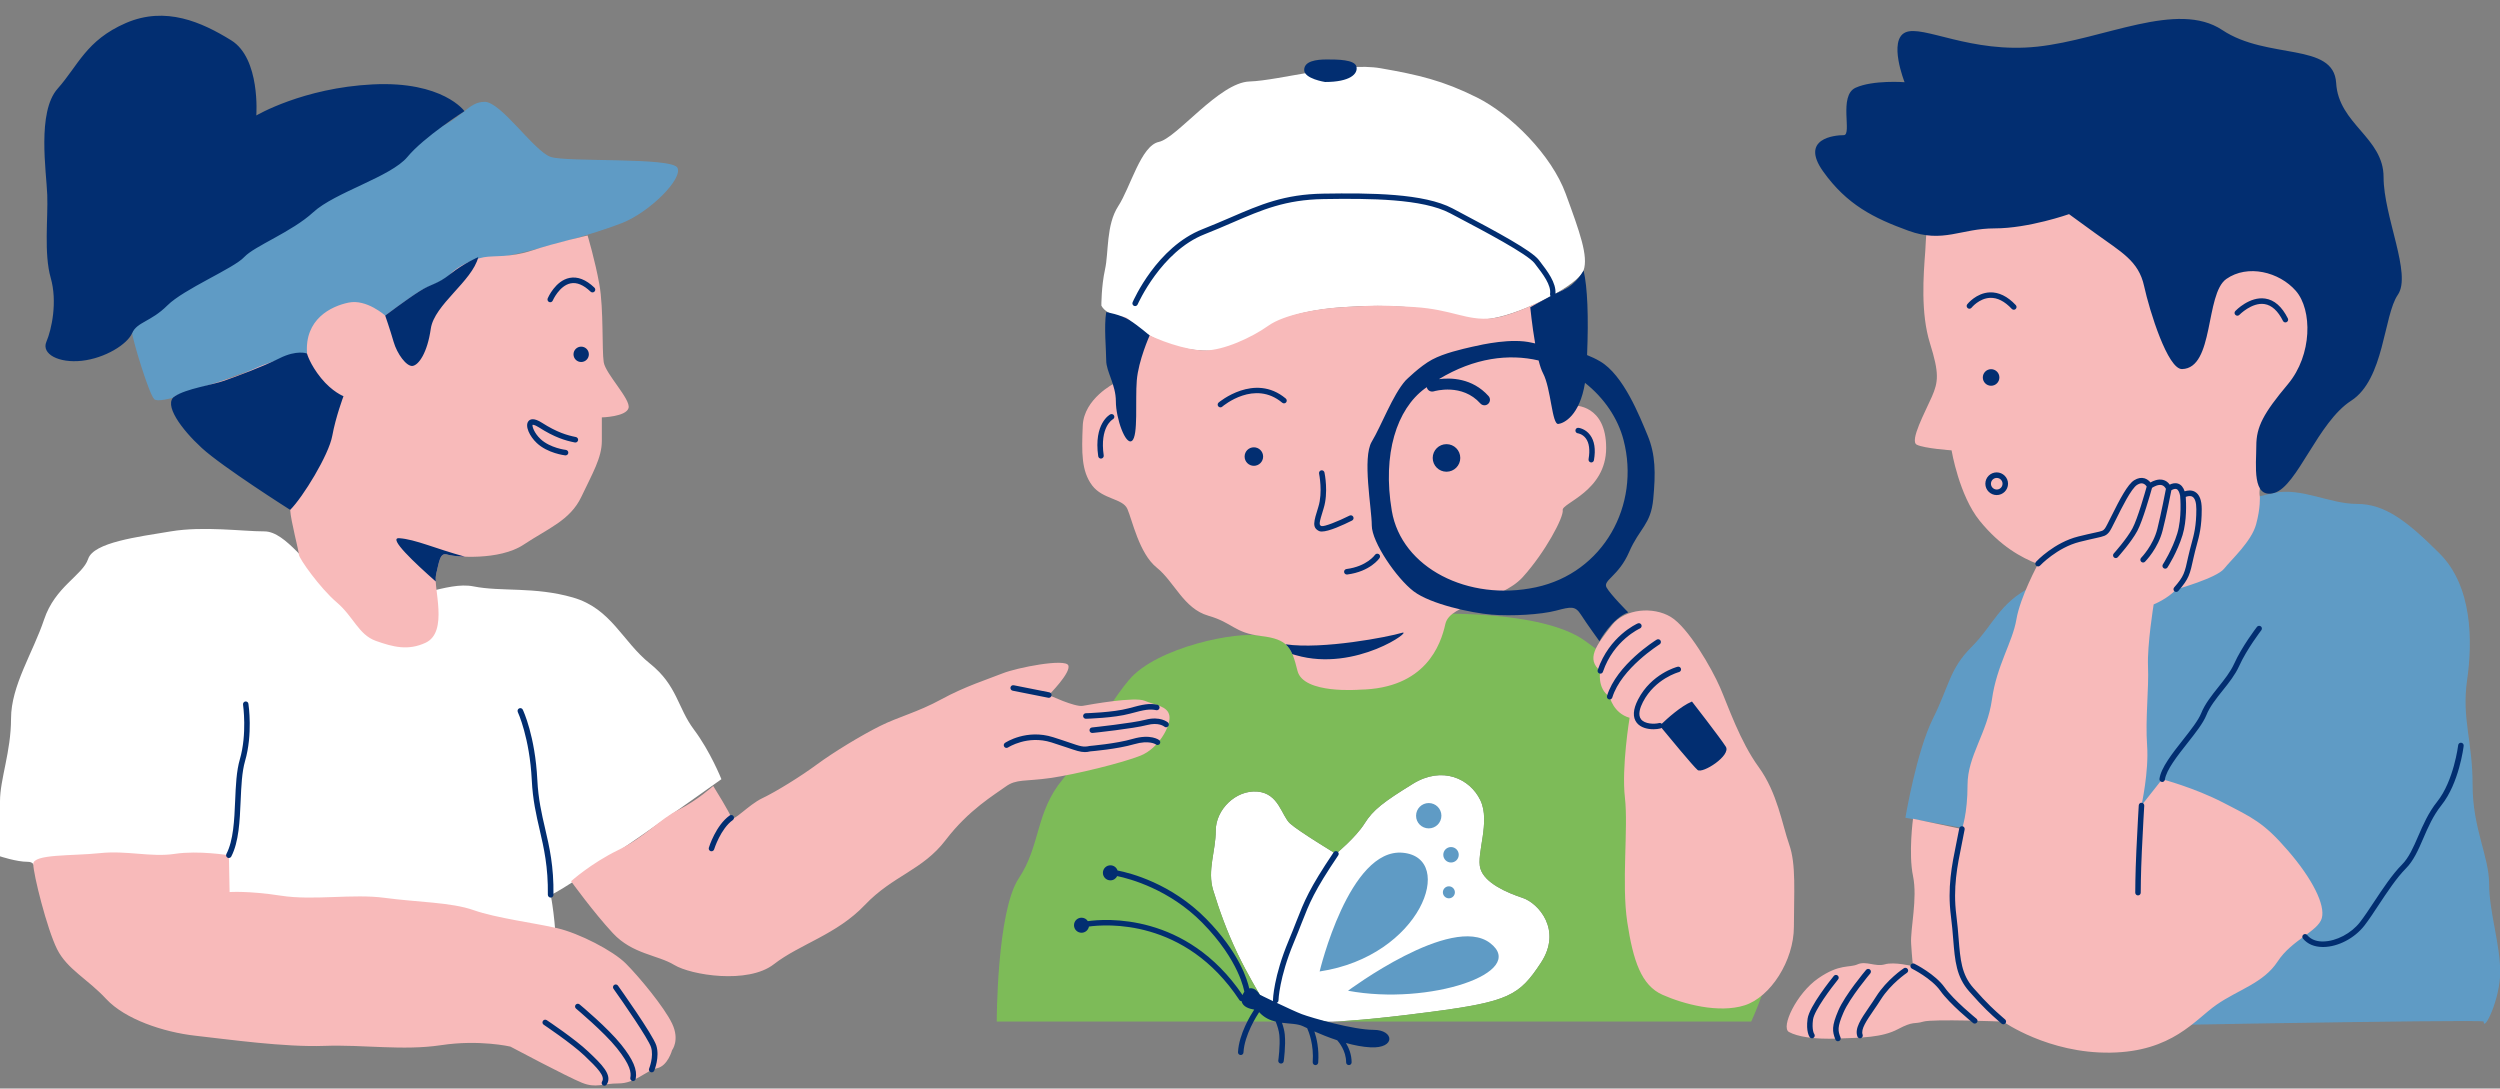
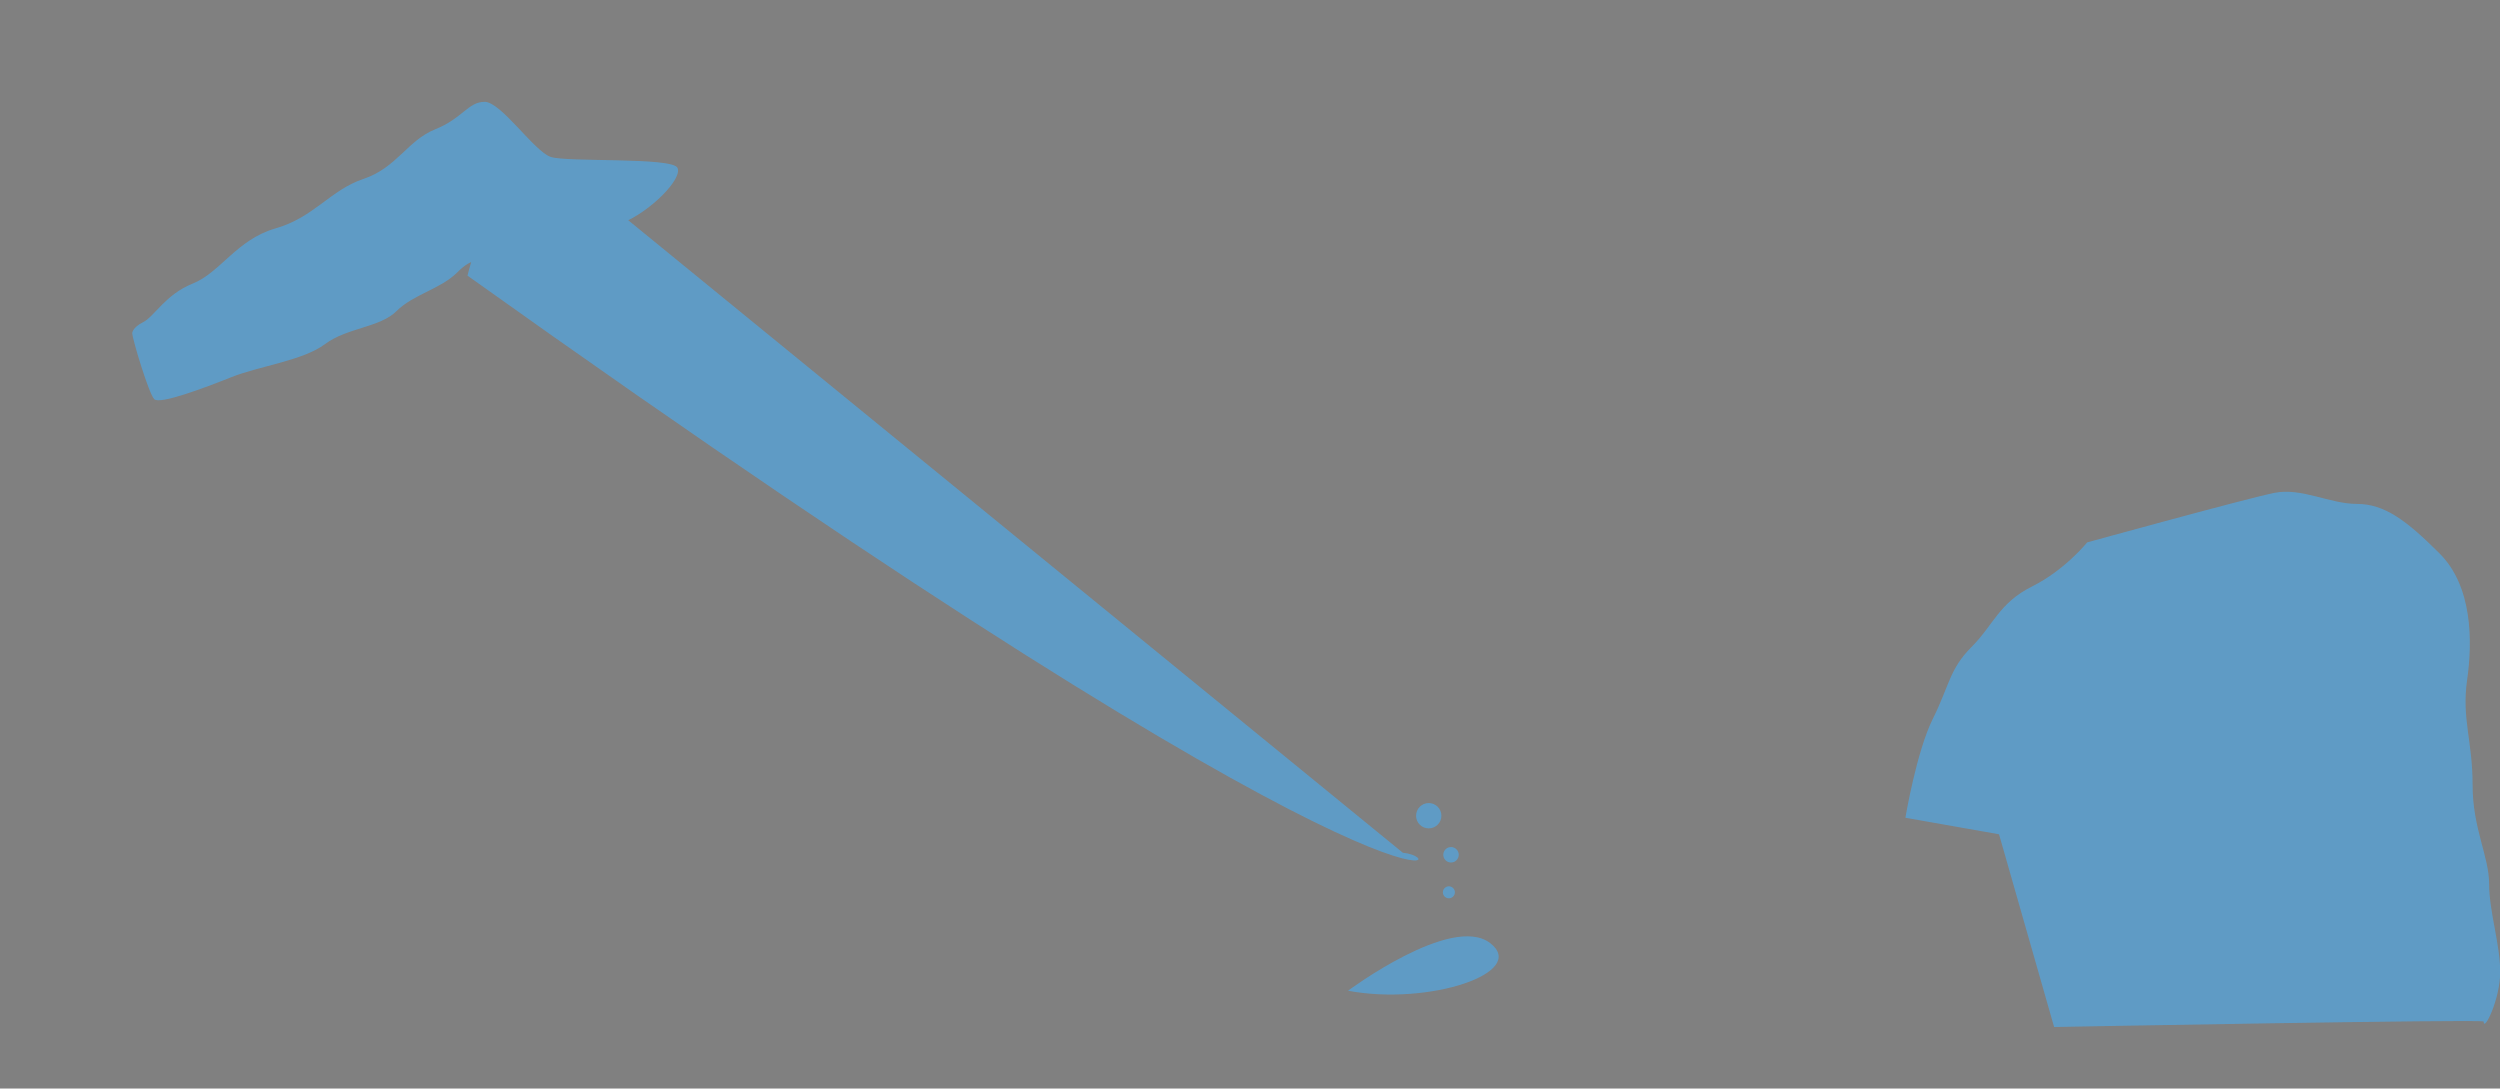
<svg xmlns="http://www.w3.org/2000/svg" fill="#000000" height="214" preserveAspectRatio="xMidYMid meet" version="1" viewBox="0.0 -3.1 491.5 214.0" width="491.5" zoomAndPan="magnify">
  <rect x="0.0" y="-3.1" width="491.5" height="214.0" fill="#808080" stroke="none" />
  <g id="change1_1">
-     <path d="M141.83,150.09c0,0-30.32,21.65-33.56,22.74c0,0,1.08,5.41,1.08,11.91s-35.73,4.33-53.05,4.33 s-45.47-9.74-47.64-15.16s-1.08-7.58-3.25-7.58S0,165.25,0,165.25s0-6.5,0-10.83s2.17-9.74,2.17-16.24s4.33-12.99,6.5-19.49 s7.58-8.66,8.66-11.91s9.74-4.33,16.24-5.41s14.07,0,18.41,0s8.66,7.58,11.91,8.66c3.25,1.08,8.66,4.33,8.66,4.33 c8.66,1.08,15.16-3.25,20.57-2.17c5.41,1.08,11.91,0,19.49,2.17c7.58,2.17,9.74,8.66,15.16,12.99c5.41,4.33,5.41,8.66,8.66,12.99 S141.83,150.09,141.83,150.09z M307.82,35c-2.78-7.61-10.76-15.59-17.44-18.93c-6.68-3.34-11.51-4.45-18.93-5.75 c-7.42-1.3-19.86,2.41-25.8,2.6c-5.94,0.19-14.29,11.13-17.82,11.88c-3.53,0.74-5.57,8.91-7.98,12.62 c-2.41,3.71-1.86,9.09-2.6,12.43c-0.74,3.34-0.72,7.13-0.72,7.13c1.08,2.17,5.18,2.33,6.66,3.82c1.48,1.48,6.87,5.57,16.7,5.01 c9.84-0.56,5.38-7.24,24.5-8.54c19.11-1.3,22.46,3.34,28.95,2.23s17.07-6.68,18-9.46C312.28,47.25,310.61,42.61,307.82,35z M299.37,173.44c-3.06-1.02-7.48-2.89-8.33-5.78c-0.85-2.89,2.04-9.18,0-13.43c-2.04-4.25-7.48-6.8-13.26-3.23 c-5.78,3.57-7.82,5.1-9.52,7.82c-1.7,2.72-5.61,5.95-5.61,5.95s-7.31-4.42-9.01-5.95c-1.7-1.53-2.21-5.95-6.46-6.29 s-8.16,3.57-8.16,7.65c0,4.08-1.7,7.82-0.51,11.73c1.19,3.91,2.72,8.16,4.76,12.41c2.04,4.25,4.42,8.16,4.42,8.16 s5.78,4.42,13.26,5.27c0,0,4.42,0.17,20.06-1.87c15.64-2.04,17.68-3.23,21.93-9.69C307.19,179.72,302.43,174.46,299.37,173.44z" fill="#ffffff" />
-   </g>
+     </g>
  <g id="change2_1">
-     <path d="M491.54,187.99c0,5.41-3.25,11.91-3.25,9.74c0-0.49-84.45,1.08-84.45,1.08l-10.83-37.89l-18.41-3.25 c0,0,2.17-12.99,5.41-19.49s3.25-9.74,7.58-14.07c4.33-4.33,5.41-8.66,11.91-11.91s10.83-8.66,10.83-8.66s31.4-8.66,36.81-9.74 c5.41-1.08,10.83,2.17,16.24,2.17s9.74,3.25,16.24,9.74s6.5,17.32,5.41,24.9c-1.08,7.58,1.08,11.91,1.08,20.57 s3.25,14.07,3.25,19.49S491.54,182.57,491.54,187.99z M108.27,27.75c-3.25-1.08-9.74-10.83-12.99-10.83s-4.33,3.25-9.74,5.41 c-5.41,2.17-7.58,7.58-14.07,9.74s-9.74,7.58-17.32,9.74c-7.58,2.17-10.83,8.66-16.24,10.83c-5.41,2.17-7.58,6.5-9.74,7.58 c-2.17,1.08-2.17,2.17-2.17,2.17c0,1.08,3.25,11.91,4.33,12.99c1.08,1.08,9.74-2.17,15.16-4.33c5.41-2.17,14.07-3.25,18.41-6.5 s10.83-3.25,14.07-6.5s8.66-4.33,11.91-7.58s4.33-2.17,9.74-3.25c5.41-1.08,17.32-4.33,22.74-6.5c5.41-2.17,11.91-8.66,10.83-10.83 C132.09,27.75,111.52,28.83,108.27,27.75z M275.8,164.55c-10.57-1-16.36,23.34-16.36,23.34 C279.39,184.9,286.37,165.55,275.8,164.55z M292.95,182.3c-7.58-5.79-27.93,9.38-27.93,9.38 C280.99,194.67,300.54,188.09,292.95,182.3z M280.89,159.76c1.38,0,2.49-1.12,2.49-2.49c0-1.38-1.12-2.49-2.49-2.49 c-1.38,0-2.49,1.12-2.49,2.49C278.39,158.65,279.51,159.76,280.89,159.76z M285.27,166.47c0.84,0,1.52-0.68,1.52-1.52 c0-0.84-0.68-1.52-1.52-1.52c-0.84,0-1.52,0.68-1.52,1.52C283.75,165.79,284.43,166.47,285.27,166.47z M284.85,173.51 c0.65,0,1.18-0.53,1.18-1.18c0-0.65-0.53-1.18-1.18-1.18c-0.65,0-1.18,0.53-1.18,1.18C283.67,172.98,284.2,173.51,284.85,173.51z" fill="#5f9bc5" />
+     <path d="M491.54,187.99c0,5.41-3.25,11.91-3.25,9.74c0-0.49-84.45,1.08-84.45,1.08l-10.83-37.89l-18.41-3.25 c0,0,2.17-12.99,5.41-19.49s3.25-9.74,7.58-14.07c4.33-4.33,5.41-8.66,11.91-11.91s10.83-8.66,10.83-8.66s31.4-8.66,36.81-9.74 c5.41-1.08,10.83,2.17,16.24,2.17s9.74,3.25,16.24,9.74s6.5,17.32,5.41,24.9c-1.08,7.58,1.08,11.91,1.08,20.57 s3.25,14.07,3.25,19.49S491.54,182.57,491.54,187.99z M108.27,27.75c-3.25-1.08-9.74-10.83-12.99-10.83s-4.33,3.25-9.74,5.41 c-5.41,2.17-7.58,7.58-14.07,9.74s-9.74,7.58-17.32,9.74c-7.58,2.17-10.83,8.66-16.24,10.83c-5.41,2.17-7.58,6.5-9.74,7.58 c-2.17,1.08-2.17,2.17-2.17,2.17c0,1.08,3.25,11.91,4.33,12.99c1.08,1.08,9.74-2.17,15.16-4.33c5.41-2.17,14.07-3.25,18.41-6.5 s10.83-3.25,14.07-6.5s8.66-4.33,11.91-7.58s4.33-2.17,9.74-3.25c5.41-1.08,17.32-4.33,22.74-6.5c5.41-2.17,11.91-8.66,10.83-10.83 C132.09,27.75,111.52,28.83,108.27,27.75z c-10.57-1-16.36,23.34-16.36,23.34 C279.39,184.9,286.37,165.55,275.8,164.55z M292.95,182.3c-7.58-5.79-27.93,9.38-27.93,9.38 C280.99,194.67,300.54,188.09,292.95,182.3z M280.89,159.76c1.38,0,2.49-1.12,2.49-2.49c0-1.38-1.12-2.49-2.49-2.49 c-1.38,0-2.49,1.12-2.49,2.49C278.39,158.65,279.51,159.76,280.89,159.76z M285.27,166.47c0.84,0,1.52-0.68,1.52-1.52 c0-0.84-0.68-1.52-1.52-1.52c-0.84,0-1.52,0.68-1.52,1.52C283.75,165.79,284.43,166.47,285.27,166.47z M284.85,173.51 c0.65,0,1.18-0.53,1.18-1.18c0-0.65-0.53-1.18-1.18-1.18c-0.65,0-1.18,0.53-1.18,1.18C283.67,172.98,284.2,173.51,284.85,173.51z" fill="#5f9bc5" />
  </g>
  <g id="change3_1">
-     <path d="M344.29,197.73h-82.17c2.15-0.06,7.59-0.38,18.89-1.86c15.64-2.04,17.68-3.23,21.93-9.69 c4.25-6.46-0.51-11.73-3.57-12.75c-3.06-1.02-7.48-2.89-8.33-5.78c-0.85-2.89,2.04-9.18,0-13.43c-2.04-4.25-7.48-6.8-13.26-3.23 c-5.78,3.57-7.82,5.1-9.52,7.82c-1.7,2.72-5.61,5.95-5.61,5.95s-7.31-4.42-9.01-5.95c-1.7-1.53-2.21-5.95-6.46-6.29 s-8.16,3.57-8.16,7.65c0,4.08-1.7,7.82-0.51,11.73c1.19,3.91,2.72,8.16,4.76,12.41c2.04,4.25,4.42,8.16,4.42,8.16 s5.74,4.38,13.18,5.26h-64.91c0,0,0-21.65,4.33-28.15c4.33-6.5,3.25-12.99,8.66-19.49c5.41-6.5,7.58-12.99,12.99-19.49 c5.41-6.5,21.65-9.74,25.98-8.66l32.48-4.33c0,0,22.74-1.08,31.4,5.41c8.66,6.5,12.99,7.58,18.41,15.16 c5.41,7.58,12.99,10.83,18.41,24.9C354.04,177.16,344.29,197.73,344.29,197.73z" fill="#7dbb58" />
-   </g>
+     </g>
  <g id="change4_1">
-     <path d="M315.77,84.96c0,8.54-8.77,10.84-8.54,12.23c0.23,1.38-3.46,8.31-7.84,13.15 c-4.38,4.84-14.3,5.08-15.23,9.23c-0.92,4.15-3.92,12.69-16.84,12.92c0,0-11.07,0.92-12.23-3.69c-1.15-4.61-1.85-6.23-7.16-6.86 c-5.31-0.63-5.53-2.6-10.37-3.99c-4.84-1.38-6.69-6.69-10.15-9.46c-3.46-2.77-4.84-9.46-5.77-11.54c-0.92-2.08-4.84-1.85-6.92-4.61 c-2.12-2.82-2.08-6.46-1.85-11.77c0.23-5.31,6.23-8.31,6.23-8.31s-0.69-13.38,1.38-13.15c2.08,0.23,1.38,1.38,4.15,3 c2.77,1.61,8.54,3.69,12.23,3.69c3.69,0,9.23-2.54,12.46-4.84c3.23-2.31,10.15-3.46,15.07-3.7c4.92-0.24,5.93-0.46,13.54,0 c7.61,0.46,10.38,2.77,15.41,2.22c5.03-0.55,14.12-5.68,14.12-5.68c1.85,9.23,2.08,22.84,2.08,22.84S315.77,76.43,315.77,84.96z M351.76,162.94c-1.38-3.92-2.31-10.15-6-15.23s-6-12-7.61-15.69c-1.61-3.69-6.23-11.77-9.69-13.84c-3.46-2.08-9-1.62-11.54,1.61 c-3.23,4.11-5.08,6.69-2.31,9c0,0-0.69,3.46,1.85,5.08c0,0,0.69,3.23,3.92,4.15c0,0-1.61,9.69-0.92,15.69 c0.69,6-0.69,16.84,0.46,24.46c1.15,7.61,2.77,12.46,6.92,14.3c4.15,1.85,11.07,3.69,16.15,2.08c5.08-1.61,9.69-8.77,9.69-15.46 S353.15,166.86,351.76,162.94z M437.09,154.7c-5.73-2.96-12.01-4.6-12.01-4.6l-4.07,5.16c0,0,1.48-6.65,1.11-11.82 c-0.37-5.17,0.37-11.27,0.18-15.52c-0.18-4.25,1.11-12.19,1.11-12.19s2.77-1.11,4.43-2.96c0,0,7.94-2.22,9.42-4.06 c1.48-1.85,5.36-5.36,6.28-8.68c0.92-3.33,0.74-5.54,0.74-5.54c-0.74-4.06,5.54-12.19,10.16-19.21c4.62-7.02,9.24-31.22-9.42-43.78 s-23.28-14.59-45.26-9.05c-21.98,5.54-20.88,19.03-21.25,23.83c-0.37,4.8-0.92,12.19,0.92,18.1c1.85,5.91,1.66,7.57,0.37,10.53 c-1.29,2.96-4.43,8.68-2.96,9.42c1.48,0.74,6.84,1.11,6.84,1.11s1.48,8.87,5.54,13.86c4.06,4.99,8.13,7.21,11.45,8.5 c0,0-3.51,6.47-4.25,10.9c-0.74,4.43-3.88,9.05-4.8,15.7c-0.92,6.65-4.8,11.08-4.8,16.81c0,5.73-1.11,8.68-1.11,8.68l-9.61-2.03 c0,0-0.92,6.84,0,11.27c0.92,4.43-0.55,10.35-0.37,13.3c0.18,2.96,0.37,4.43,0.37,4.43s-3.69-0.92-5.54-0.37 c-1.85,0.55-3.69-0.74-5.36,0c-1.66,0.74-3.51-0.18-7.76,2.77s-7.39,9.61-5.73,10.53c1.66,0.92,4.99,1.48,9.61,1.29 c4.62-0.18,8.68-0.18,11.82-1.85c3.14-1.66,3.14-0.92,4.99-1.48s15.7,0,15.7,0s8.87,6.28,21.06,6.1 c12.19-0.18,16.63-6.47,20.88-9.42c4.25-2.96,9.24-4.25,12.01-8.5c2.77-4.25,7.94-5.91,8.68-8.5c0.74-2.59-1.85-7.76-6.65-13.3 C445.03,158.58,442.81,157.66,437.09,154.7z M225.07,134.68c-1.99-0.85-10.64,0.71-12.2,0.99c-1.56,0.28-6.67-2.13-6.67-2.13 s4.4-4.4,3.83-5.82c-0.57-1.42-10.08,0.43-12.91,1.56c-2.84,1.14-7.38,2.55-12.06,5.11c-4.68,2.55-8.37,3.41-12.06,5.25 c-3.69,1.84-9.08,5.11-12.35,7.52c-3.26,2.41-8.09,5.39-10.78,6.67c-2.7,1.28-5.82,4.82-6.1,3.83c-0.28-0.99-3.12-5.53-3.55-6.24 c0,0-3.12,2.84-6.81,4.68c-3.69,1.84-6.67,5.39-11.92,7.95c-5.25,2.55-9.22,6.1-9.22,6.1s4.4,6.1,8.23,10.22 c3.83,4.12,8.8,4.26,12.06,6.24c3.26,1.99,14.47,3.83,19.58-0.14c5.11-3.97,12.35-5.82,17.88-11.64 c5.53-5.82,11.35-6.81,15.89-12.77c4.54-5.96,9.65-8.94,11.78-10.5s3.83-0.99,8.8-1.7s14.19-2.98,17.74-4.4 c3.55-1.42,5.96-5.82,5.68-7.8C229.61,135.67,227.06,135.53,225.07,134.68z M123.04,186.33c-2.55-2.55-9.22-5.96-13.48-6.95 c-4.26-0.99-12.06-1.99-16.46-3.55c-4.4-1.56-11.21-1.56-17.45-2.41c-6.24-0.85-14.05,0.57-20.43-0.43 c-6.39-0.99-10.08-0.71-10.08-0.71L45,165.05c0,0-5.96-0.99-10.64-0.28c-4.68,0.71-9.37-0.71-14.76-0.14 c-5.39,0.57-13.06,0.14-13.06,2.13c0,1.99,2.7,12.77,4.68,16.74c1.99,3.97,5.96,5.82,9.65,9.79c3.69,3.97,11.21,6.53,17.6,7.24 c6.39,0.71,17.45,2.27,25.26,1.99c7.8-0.28,15.47,0.99,22.99-0.14c7.52-1.14,13.62,0.28,13.62,0.28s11.21,5.96,14.05,7.1 c2.84,1.14,3.97,0.14,7.24,0.14c3.26,0,5.39-2.55,7.52-2.98c2.13-0.43,2.98-3.55,2.98-3.55s1.56-1.99,0-5.25 C130.56,194.85,125.6,188.89,123.04,186.33z M57.05,97.14c0.12,2.2,1.71,8.06,1.71,8.79s4.15,6.59,7.45,9.4 c3.3,2.81,4.27,6.35,7.69,7.57c3.42,1.22,6.35,1.95,9.76,0.37c4.61-2.14,1.46-10.98,2.07-13.43c0.61-2.44,0.73-4.39,2.2-3.91 c1.46,0.49,10.25,1.22,15.01-1.95c4.76-3.17,9.15-4.76,11.35-9.4s4.03-7.69,4.03-10.98c0-3.3,0-4.64,0-4.64s4.76-0.12,5.25-1.83 s-4.52-6.71-4.88-9.03c-0.37-2.32,0-10.5-0.85-15.26c-0.85-4.76-2.32-9.64-2.32-9.64s-6.47,1.46-10.86,2.93 c-4.39,1.46-7.57,0.98-9.52,1.34c-1.95,0.37-5,1.59-6.59,3.3c-1.59,1.71-4.15,2.2-6.1,3.42c-1.95,1.22-6.71,4.76-6.71,4.76 s-3.66-3.3-7.2-2.56c-3.54,0.73-8.67,3.3-8.18,10.01c0,0-5.49,0.73-10.5,3.05c-5,2.32-14.4,4.64-15.5,5.37 c-1.1,0.73,3.17,6.1,5.13,8.79C41.43,86.28,56.93,94.95,57.05,97.14z" fill="#f8baba" />
-   </g>
+     </g>
  <g id="change5_1">
-     <path d="M394.22,197.34c0.22,0.2,0.24,0.54,0.04,0.76c-0.11,0.12-0.25,0.18-0.4,0.18c-0.13,0-0.26-0.05-0.36-0.14 l-0.63-0.55c-1.46-1.29-2.84-2.5-5.71-5.76c-2.56-2.9-2.81-5.99-3.16-10.27c-0.11-1.35-0.23-2.89-0.45-4.55 c-0.72-5.6,0.19-10.05,1.07-14.36c0.2-0.96,0.39-1.91,0.57-2.88c0.05-0.29,0.33-0.48,0.63-0.43c0.29,0.05,0.49,0.34,0.43,0.63 c-0.18,0.97-0.38,1.94-0.57,2.9c-0.86,4.22-1.76,8.58-1.06,14c0.22,1.69,0.34,3.24,0.45,4.61c0.33,4.07,0.56,7.01,2.89,9.64 c2.83,3.21,4.18,4.4,5.62,5.66L394.22,197.34z M421.05,154.72c-0.29-0.03-0.55,0.21-0.57,0.51c0,0-0.25,4.12-0.47,8.9 c-0.22,4.73-0.22,8.23-0.22,8.27c0,0.3,0.24,0.54,0.54,0.54s0.54-0.24,0.54-0.54c0-0.03,0-3.52,0.22-8.22 c0.22-4.77,0.47-8.88,0.47-8.88C421.57,154.99,421.35,154.73,421.05,154.72z M462.24,75.68c6.53-4.2,6.37-16.78,9.17-20.82 s-2.8-15.38-2.8-23.15c0-7.77-8.86-10.41-9.32-18.49c-0.47-8.08-13.52-4.51-22.38-10.41c-8.86-5.9-23.31,1.86-36.36,3.26 c-13.05,1.4-22.53-4.35-25.95-2.8c-3.42,1.55-0.16,9.79-0.16,9.79s-6.22-0.47-9.63,1.09c-3.42,1.55-0.62,9.32-2.33,9.32 c-1.71,0-8.7,0.62-4.04,7.15c4.66,6.53,9.95,9.17,16.78,11.65c6.84,2.49,10.26-0.47,16.94-0.47c6.68,0,14.61-2.8,14.61-2.8 s0,0,5.13,3.73c5.13,3.73,8.55,5.44,9.63,10.41c1.09,4.97,4.66,16.38,7.46,16.32c6.37-0.16,4.51-14.76,8.7-17.71 c4.2-2.95,10.41-1.4,13.67,2.33c3.26,3.73,3.26,12.59-1.55,18.34c-4.82,5.75-6.22,8.39-6.22,12.12c0,3.73-0.93,10.57,3.56,9.26 C451.64,92.48,455.71,79.87,462.24,75.68z M393.08,71.11c0-0.9-0.73-1.63-1.63-1.63c-0.9,0-1.63,0.73-1.63,1.63 c0,0.9,0.73,1.63,1.63,1.63C392.35,72.74,393.08,72.01,393.08,71.11z M391.18,54.38c-2.64,0.12-4.35,2.25-4.42,2.34 c-0.19,0.23-0.14,0.57,0.09,0.76c0.23,0.19,0.57,0.15,0.76-0.09c0.01-0.02,1.49-1.84,3.62-1.93c1.44-0.07,2.88,0.67,4.29,2.17 c0.11,0.11,0.25,0.17,0.39,0.17c0.13,0,0.27-0.05,0.37-0.15c0.22-0.21,0.23-0.55,0.02-0.77C394.68,55.15,392.94,54.31,391.18,54.38 z M394.78,92c0,1.23-1,2.23-2.23,2.23c-1.23,0-2.23-1-2.23-2.23s1-2.23,2.23-2.23C393.78,89.78,394.78,90.78,394.78,92z M393.7,92 c0-0.63-0.51-1.14-1.14-1.14c-0.63,0-1.14,0.51-1.14,1.14s0.51,1.14,1.14,1.14C393.18,93.15,393.7,92.63,393.7,92z M426.89,93.29 c0.25-0.16,0.69-0.36,1.01-0.24c0.32,0.12,0.57,0.58,0.71,1.31c0.03,0.35,0.37,4.36-0.56,7.42c-0.98,3.21-2.81,6.06-2.83,6.08 c-0.16,0.25-0.09,0.59,0.16,0.75c0.09,0.06,0.19,0.09,0.3,0.09c0.18,0,0.35-0.09,0.45-0.25c0.08-0.12,1.93-3,2.96-6.36 c0.87-2.86,0.71-6.36,0.63-7.5c0.36-0.14,0.9-0.27,1.3-0.04c0.51,0.29,0.78,1.14,0.78,2.46c0,3.29-0.45,4.93-0.97,6.84 c-0.2,0.74-0.41,1.52-0.63,2.5c-0.7,3.23-0.83,3.82-2.76,6.04c-0.2,0.23-0.17,0.57,0.05,0.76c0.1,0.09,0.23,0.13,0.35,0.13 c0.15,0,0.3-0.06,0.41-0.19c2.11-2.43,2.28-3.22,3.01-6.58c0.2-0.9,0.4-1.67,0.6-2.39c0.54-1.98,1-3.7,1-7.13 c0-1.76-0.45-2.9-1.33-3.4c-0.7-0.4-1.49-0.27-2.03-0.1c-0.26-0.78-0.67-1.28-1.24-1.49c-0.63-0.23-1.26-0.04-1.69,0.18 c-0.35-0.5-0.8-0.81-1.34-0.94c-0.93-0.22-1.89,0.19-2.45,0.51c-0.24-0.3-0.62-0.64-1.15-0.81c-0.64-0.19-1.33-0.07-2.04,0.37 c-1.3,0.8-2.83,3.73-4.55,7.19c-0.51,1.03-1.04,2.09-1.23,2.32c-0.37,0.44-0.43,0.47-2.02,0.81c-0.73,0.16-1.74,0.38-3.19,0.74 c-4.73,1.18-8.18,4.82-8.32,4.98c-0.2,0.22-0.19,0.56,0.03,0.77c0.22,0.2,0.56,0.19,0.77-0.03c0.03-0.04,3.38-3.56,7.79-4.66 c1.44-0.36,2.44-0.58,3.16-0.74c1.62-0.36,2.01-0.44,2.62-1.18c0.26-0.31,0.65-1.09,1.37-2.54c1.12-2.26,3-6.05,4.14-6.75 c0.44-0.27,0.82-0.36,1.15-0.26c0.37,0.11,0.61,0.41,0.73,0.6c-0.31,1.11-1.79,6.33-2.79,8.2c-1.11,2.09-3.66,4.93-3.69,4.96 c-0.2,0.22-0.18,0.56,0.04,0.76c0.1,0.09,0.23,0.14,0.36,0.14c0.15,0,0.29-0.06,0.4-0.18c0.11-0.12,2.66-2.97,3.84-5.17 c1.08-2.02,2.59-7.4,2.89-8.46c0.4-0.27,1.23-0.7,1.89-0.54c0.34,0.08,0.62,0.33,0.84,0.73c-0.17,0.89-0.94,4.85-1.69,7.88 c-0.82,3.28-3.16,5.66-3.18,5.68c-0.21,0.21-0.21,0.56,0,0.77c0.11,0.11,0.24,0.16,0.38,0.16c0.14,0,0.28-0.05,0.38-0.16 c0.1-0.1,2.58-2.61,3.47-6.18C425.94,98.19,426.7,94.26,426.89,93.29z M270.07,199.37c-4.03,0-12.21-2.37-14.11-3.08 c-0.97-0.36-3.09-1.35-4.95-2.23c0.2-0.08,0.34-0.26,0.34-0.49c0-0.04,0.14-4.46,2.98-11.28c0.63-1.51,1.12-2.75,1.55-3.86 c1.59-4.07,2.46-6.31,7.22-13.37c0.17-0.25,0.1-0.58-0.15-0.75c-0.25-0.16-0.58-0.1-0.75,0.15c-4.82,7.16-5.76,9.58-7.33,13.58 c-0.43,1.11-0.91,2.34-1.54,3.84c-2.93,7-3.06,11.48-3.07,11.67c0,0.06,0.01,0.12,0.03,0.18c-1.46-0.7-2.61-1.26-2.61-1.26 c-0.62-1.05-1.4-1.4-2.08-1.25c-0.35-1.62-1.96-7.07-8.47-13.68c-6.87-6.97-14.9-9.01-17.42-9.5c-0.19-0.59-0.74-1.02-1.4-1.02 c-0.82,0-1.48,0.66-1.48,1.48c0,0.82,0.66,1.48,1.48,1.48c0.59,0,1.09-0.35,1.33-0.84c2.54,0.53,10.26,2.61,16.72,9.16 c7.35,7.46,8.26,13.5,8.27,13.56c0,0.01,0.01,0.01,0.01,0.02c-0.14,0.18-0.26,0.4-0.35,0.65c-11.05-16.33-27.18-14.99-30.42-14.53 c-0.26-0.41-0.72-0.68-1.24-0.68c-0.82,0-1.48,0.66-1.48,1.48c0,0.82,0.66,1.48,1.48,1.48c0.73,0,1.33-0.53,1.46-1.22 c3.17-0.44,18.89-1.72,29.57,14.44c0.1,0.16,0.28,0.24,0.45,0.24c0,0,0,0,0,0c0.18,1.13,1.62,1.52,2.47,1.65 c-0.66,0.99-3,4.78-3.19,8.36c-0.02,0.3,0.21,0.55,0.51,0.57c0.01,0,0.02,0,0.03,0c0.29,0,0.53-0.22,0.54-0.51 c0.18-3.43,2.63-7.24,3.08-7.92c0.97,1.07,2.1,1.59,3.26,1.87c0.33,0.84,0.63,1.79,0.71,2.64c0.2,2.1-0.2,4.95-0.21,4.98 c-0.04,0.3,0.16,0.57,0.46,0.61c0.03,0,0.05,0.01,0.08,0.01c0.26,0,0.5-0.19,0.53-0.47c0.02-0.12,0.42-3.01,0.21-5.24 c-0.07-0.75-0.29-1.56-0.55-2.31c1.56,0.2,3.07,0.17,4.14,0.68c0.23,0.11,0.51,0.24,0.81,0.38c0.33,0.73,1.34,3.26,1.09,6.68 c-0.02,0.3,0.2,0.56,0.5,0.58c0.01,0,0.03,0,0.04,0c0.28,0,0.52-0.22,0.54-0.5c0.2-2.67-0.31-4.82-0.75-6.12 c1.27,0.56,2.82,1.19,4.49,1.74c0.32,0.36,1.75,2.05,1.75,4.34c0,0.3,0.24,0.54,0.54,0.54c0.3,0,0.54-0.24,0.54-0.54 c0-1.58-0.57-2.89-1.12-3.81c1.62,0.45,3.29,0.78,4.85,0.86C274.46,203.05,274.1,199.37,270.07,199.37z M443.72,120.14 c-0.12,0.16-2.95,3.84-4.49,7.26c-0.71,1.58-1.93,3.11-3.1,4.58c-1.3,1.63-2.64,3.31-3.38,5.15c-0.56,1.39-2.02,3.25-3.57,5.22 c-2.13,2.7-4.32,5.49-4.63,7.67c-0.04,0.3,0.16,0.57,0.46,0.61c0.03,0,0.05,0.01,0.08,0.01c0.26,0,0.5-0.19,0.53-0.47 c0.27-1.89,2.47-4.69,4.41-7.15c1.6-2.03,3.11-3.95,3.73-5.49c0.67-1.69,1.97-3.31,3.22-4.88c1.22-1.52,2.47-3.1,3.24-4.81 c1.49-3.31,4.33-7,4.36-7.04c0.18-0.24,0.14-0.58-0.1-0.76C444.24,119.87,443.9,119.91,443.72,120.14z M483.88,142.92 c-0.29-0.04-0.57,0.18-0.6,0.47c-0.01,0.07-0.87,7.04-4.14,11.13c-1.73,2.16-2.78,4.61-3.72,6.77c-0.94,2.17-1.83,4.23-3.22,5.62 c-1.87,1.87-3.78,4.76-5.47,7.31c-0.99,1.49-1.92,2.9-2.75,3.97c-1.7,2.2-4.66,3.76-7.2,3.8c-0.99,0.03-2.31-0.19-3.19-1.26 c-0.19-0.23-0.53-0.27-0.76-0.07c-0.23,0.19-0.26,0.53-0.07,0.76c0.89,1.09,2.25,1.66,3.93,1.66c0.04,0,0.08,0,0.12,0 c2.89-0.04,6.12-1.74,8.04-4.22c0.86-1.11,1.8-2.53,2.79-4.04c1.66-2.51,3.54-5.35,5.33-7.15c1.54-1.54,2.47-3.68,3.45-5.95 c0.95-2.2,1.94-4.47,3.57-6.52c3.46-4.33,4.34-11.38,4.37-11.68C484.39,143.23,484.18,142.96,483.88,142.92z M374.29,187.26 c-0.14,0.09-3.34,2.25-5.42,5.53c-0.47,0.75-0.96,1.46-1.42,2.13c-1.6,2.34-2.87,4.18-2.28,5.76c0.08,0.22,0.29,0.35,0.51,0.35 c0.06,0,0.13-0.01,0.19-0.03c0.28-0.1,0.42-0.42,0.32-0.7c-0.39-1.05,0.79-2.77,2.16-4.77c0.47-0.68,0.96-1.4,1.44-2.16 c1.95-3.08,5.08-5.19,5.11-5.21c0.25-0.17,0.32-0.5,0.15-0.75C374.87,187.16,374.54,187.09,374.29,187.26z M367.7,188.27 c0.19-0.23,0.16-0.57-0.06-0.76c-0.23-0.19-0.57-0.16-0.76,0.06c-0.17,0.2-4.15,4.93-5.46,7.98c-1.34,3.13-1.21,4.1-0.58,5.72 c0.08,0.21,0.29,0.34,0.5,0.34c0.07,0,0.13-0.01,0.2-0.04c0.28-0.11,0.42-0.42,0.31-0.7c-0.51-1.29-0.68-1.99,0.57-4.89 C363.65,193.08,367.66,188.32,367.7,188.27z M356.44,197.34c0.25-1.81,3.64-6.31,4.93-7.89c0.19-0.23,0.15-0.57-0.08-0.76 c-0.23-0.19-0.57-0.16-0.76,0.08c-0.49,0.61-4.83,5.99-5.16,8.43c-0.34,2.51,0.35,3.51,0.43,3.62c0.1,0.14,0.26,0.21,0.43,0.21 c0.11,0,0.22-0.03,0.32-0.1c0.24-0.17,0.3-0.5,0.13-0.75C356.66,200.17,356.16,199.39,356.44,197.34z M382.33,191.05 c-1.88-2.66-5.81-4.61-5.97-4.69c-0.27-0.13-0.59-0.02-0.72,0.25c-0.13,0.27-0.02,0.59,0.25,0.73c0.04,0.02,3.85,1.91,5.57,4.34 c1.85,2.61,6.25,6.19,6.44,6.34c0.1,0.08,0.22,0.12,0.34,0.12c0.16,0,0.31-0.07,0.42-0.2c0.19-0.23,0.15-0.57-0.08-0.76 C388.53,197.14,384.1,193.54,382.33,191.05z M244.69,86.66c0,1,0.81,1.82,1.82,1.82c1,0,1.82-0.81,1.82-1.82 c0-1-0.81-1.82-1.82-1.82C245.5,84.84,244.69,85.65,244.69,86.66z M284.38,84.22c-1.5,0-2.71,1.21-2.71,2.71s1.21,2.71,2.71,2.71 c1.5,0,2.71-1.21,2.71-2.71S285.88,84.22,284.38,84.22z M259.32,101.3c0.14,0.07,0.32,0.1,0.54,0.1c1.41,0,4.24-1.3,5.95-2.16 c0.27-0.13,0.38-0.46,0.24-0.73c-0.13-0.27-0.46-0.38-0.73-0.24c-2.24,1.12-4.99,2.22-5.53,2.06c-0.48-0.24-0.54-0.38,0.43-3.47 c0.98-3.11,0.21-6.91,0.17-7.07c-0.06-0.29-0.35-0.48-0.64-0.42c-0.29,0.06-0.48,0.35-0.42,0.64c0.01,0.04,0.75,3.7-0.14,6.53 C258.27,99.49,257.92,100.6,259.32,101.3z M264.25,109.38c0.04,0.27,0.27,0.47,0.54,0.47c0.02,0,0.05,0,0.07,0 c4.54-0.59,6.3-3.15,6.37-3.26c0.16-0.25,0.1-0.58-0.15-0.75c-0.25-0.16-0.58-0.1-0.75,0.14c-0.02,0.02-1.59,2.27-5.61,2.79 C264.42,108.81,264.21,109.08,264.25,109.38z M314.45,122.96c0,0-2.53-3.48-3.64-5.22c-1.11-1.74-1.9-1.58-4.9-0.79 s-8.7,1.11-12.65,0.79c-3.95-0.32-12.02-2.06-15.34-4.59c-3.32-2.53-8.23-9.65-8.23-12.97c0-3.32-1.9-13.29,0-16.45 c1.9-3.16,4.11-9.17,6.64-12.02c0,0,2.85-2.85,5.22-4.11c2.37-1.27,5.85-2.06,7.91-2.53c2.06-0.47,7.75-1.74,11.71-0.79 c0.21,0.05,0.43,0.1,0.64,0.14c-0.61-3.52-0.96-7.1-0.96-7.1s1.96-1.13,4-2.2c-0.09-0.11-0.13-0.26-0.11-0.41 c0.27-1.75-1.41-3.93-2.89-5.85l-0.17-0.22c-1.38-1.79-10-6.34-15.16-9.06l-1.44-0.76c-5.39-2.85-15.67-2.93-24.89-2.78 c-7.47,0.12-12.05,2.1-17.84,4.6c-1.73,0.75-3.52,1.52-5.54,2.32c-8.54,3.36-13.1,13.69-13.15,13.79c-0.09,0.2-0.29,0.33-0.5,0.33 c-0.07,0-0.14-0.01-0.21-0.04c-0.27-0.12-0.4-0.44-0.28-0.71c0.19-0.44,4.78-10.85,13.74-14.37c2-0.79,3.79-1.56,5.51-2.3 c5.9-2.55,10.56-4.57,18.25-4.69c9.35-0.15,19.8-0.06,25.41,2.91l1.43,0.76c7.37,3.89,14.1,7.53,15.51,9.36l0.17,0.22 c1.55,2.01,3.28,4.28,3.11,6.42c0.58-0.29,1.15-0.57,1.65-0.79c2.51-1.12,3.88-3.78,3.88-3.78c0.77,3.26,1,9.08,0.69,16.64 c0.86,0.34,1.72,0.74,2.57,1.24c4.59,2.69,7.75,10.76,9.33,14.55c1.58,3.8,1.58,7.43,1.11,12.5c-0.47,5.06-2.69,5.69-4.75,10.44 c-2.06,4.75-5.22,5.54-4.43,6.96c0.79,1.42,4.27,4.9,4.27,4.9C316.98,118.37,314.45,122.96,314.45,122.96z M319.19,83.41 c-1.1-4.26-3.81-8.27-7.58-11.24c-1.04,6.44-4.12,7.94-5.24,8.08c-1.27,0.16-1.42-6.96-3.01-9.97c-0.32-0.6-0.61-1.49-0.87-2.51 c-5.83-1.36-12.64-0.55-19.6,3.67c2.3-0.3,6.55-0.25,9.76,3.33c0.4,0.45,0.36,1.13-0.08,1.53c-0.21,0.19-0.46,0.28-0.72,0.28 c-0.3,0-0.59-0.12-0.81-0.36c-3.58-4-8.93-2.45-9.16-2.38c-0.57,0.17-1.18-0.15-1.35-0.72c-0.01-0.04,0-0.07-0.01-0.11 c-0.13,0.1-0.27,0.18-0.4,0.28c-5.5,4.05-8.38,12.81-6.49,24.04c1.9,11.23,15.03,17.87,28.32,15.03 C315.24,109.51,322.52,96.23,319.19,83.41z M332.64,134.82c-2.17,0.89-4.94,3.42-5.94,4.38c-0.13-0.13-0.32-0.2-0.51-0.15 c-1,0.25-2.82,0.19-3.55-0.73c-0.7-0.88-0.19-2.33,0.36-3.4c2.38-4.62,7.04-5.88,7.09-5.89c0.29-0.08,0.46-0.37,0.39-0.66 c-0.08-0.29-0.36-0.46-0.66-0.39c-0.21,0.05-5.17,1.39-7.78,6.45c-1.01,1.96-1.09,3.5-0.25,4.57c0.76,0.96,2.11,1.27,3.28,1.27 c0.52,0,1-0.06,1.38-0.16c0.08-0.02,0.15-0.06,0.21-0.11c1.34,1.63,6.27,7.6,7.09,8.28c0.95,0.79,6.64-2.85,5.54-4.59 C338.18,141.94,332.64,134.82,332.64,134.82z M326.28,123.58c0.25-0.16,0.33-0.49,0.18-0.75c-0.16-0.25-0.49-0.33-0.75-0.18 c-0.32,0.2-7.87,4.92-9.77,11.06c-0.09,0.29,0.07,0.59,0.36,0.68c0.05,0.02,0.11,0.02,0.16,0.02c0.23,0,0.45-0.15,0.52-0.38 C318.75,128.29,326.21,123.63,326.28,123.58z M322.42,120.45c0.27-0.12,0.4-0.44,0.28-0.71c-0.12-0.27-0.44-0.4-0.71-0.28 c-0.23,0.1-5.6,2.51-7.88,9.16c-0.1,0.28,0.05,0.59,0.34,0.69c0.06,0.02,0.12,0.03,0.18,0.03c0.23,0,0.44-0.14,0.51-0.37 C317.24,122.79,322.37,120.47,322.42,120.45z M252.85,76.01c0.19-0.23,0.16-0.57-0.07-0.76c-6.13-5.14-13.13,0.73-13.2,0.79 c-0.23,0.19-0.25,0.54-0.06,0.76c0.11,0.12,0.26,0.19,0.41,0.19c0.12,0,0.25-0.04,0.35-0.13c0.26-0.22,6.37-5.33,11.8-0.79 C252.32,76.27,252.66,76.24,252.85,76.01z M260.51,13.02c4.9,0,6.49-1.58,6.17-3.01c-0.32-1.42-3.8-1.42-5.85-1.42 s-4.43,0.32-4.43,2.06C256.39,12.39,260.51,13.02,260.51,13.02z M219.38,75.82c0,3.32,1.9,8.7,3.16,7.75 c1.27-0.95,0.63-7.91,0.95-11.86c0.32-3.95,2.53-8.86,2.53-8.86s-2.21-1.9-3.95-3.01c-1.74-1.11-4.59-1.58-4.59-1.58 c-0.47,2.85,0,7.28,0,9.49C217.48,69.97,219.38,72.5,219.38,75.82z M225.2,138.4c-2.58,0.68-10.44,1.51-10.52,1.52 c-0.3,0.03-0.51,0.3-0.48,0.6c0.03,0.28,0.26,0.48,0.54,0.48c0.02,0,0.04,0,0.06,0c0.33-0.03,8.03-0.85,10.69-1.55 c2.3-0.61,3.37,0.27,3.41,0.3c0.22,0.2,0.57,0.18,0.76-0.05c0.2-0.22,0.18-0.57-0.04-0.76C229.55,138.88,228.1,137.64,225.2,138.4z M213.48,138.21c0,0,0.01,0,0.01,0c0.23-0.01,5.54-0.15,8.64-1c3.04-0.83,3.91-0.95,5.19-0.69c0.29,0.06,0.58-0.13,0.64-0.43 c0.06-0.29-0.13-0.58-0.42-0.64c-1.56-0.31-2.67-0.12-5.69,0.71c-2.97,0.81-8.33,0.96-8.38,0.96c-0.3,0.01-0.53,0.26-0.53,0.56 C212.95,137.97,213.19,138.21,213.48,138.21z M199.09,132.69l7,1.39c0.04,0.01,0.07,0.01,0.11,0.01c0.25,0,0.48-0.18,0.53-0.44 c0.06-0.29-0.13-0.58-0.43-0.64l-7-1.39c-0.29-0.06-0.58,0.13-0.64,0.43C198.61,132.35,198.8,132.63,199.09,132.69z M214.36,144.62 c0.21-0.02,5.26-0.43,8.62-1.41c2.98-0.87,4.25,0.04,4.25,0.04c0.23,0.19,0.57,0.15,0.76-0.08c0.19-0.23,0.15-0.57-0.08-0.76 c-0.07-0.05-1.66-1.28-5.23-0.24c-3.26,0.95-8.35,1.37-8.48,1.39c-1.2,0.27-1.75,0.09-4.04-0.7c-0.81-0.27-1.81-0.62-3.12-1.03 c-5.22-1.65-9.29,1.01-9.46,1.12c-0.25,0.17-0.32,0.5-0.15,0.75c0.16,0.25,0.5,0.32,0.75,0.15c0.04-0.02,3.83-2.48,8.54-0.99 c1.29,0.41,2.29,0.75,3.1,1.02c1.69,0.58,2.57,0.88,3.46,0.88C213.61,144.76,213.96,144.72,214.36,144.62z M115.67,203.66 c-2.62-2.49-7.95-6.05-8.18-6.2c-0.25-0.17-0.59-0.1-0.75,0.15c-0.17,0.25-0.1,0.58,0.15,0.75c0.05,0.04,5.48,3.66,8.03,6.09 c2.51,2.39,4.11,4.03,3.45,5.07c-0.16,0.25-0.09,0.59,0.17,0.75c0.09,0.06,0.19,0.08,0.29,0.08c0.18,0,0.35-0.09,0.46-0.25 C120.48,208.23,118.25,206.11,115.67,203.66z M113.94,194.36c-0.23-0.19-0.57-0.16-0.76,0.07c-0.19,0.23-0.16,0.57,0.07,0.76 c0.05,0.05,5.48,4.58,8.03,7.77c2.68,3.35,2.84,4.83,2.64,5.83c-0.06,0.29,0.13,0.58,0.42,0.64c0.04,0.01,0.07,0.01,0.11,0.01 c0.25,0,0.48-0.18,0.53-0.44c0.35-1.77-0.5-3.78-2.85-6.72C119.51,199,114.17,194.54,113.94,194.36z M121.49,190.67 c-0.17-0.24-0.51-0.3-0.75-0.13c-0.24,0.17-0.3,0.51-0.13,0.75c1.88,2.63,6.86,9.84,7.38,11.48c0.59,1.87-0.37,4.18-0.37,4.2 c-0.12,0.27,0.01,0.59,0.29,0.71c0.07,0.03,0.14,0.04,0.21,0.04c0.21,0,0.41-0.12,0.5-0.33c0.05-0.11,1.11-2.69,0.41-4.95 C128.35,200.31,121.77,191.06,121.49,190.67z M48.24,134.81c-0.3,0.04-0.5,0.32-0.46,0.61c0.01,0.06,0.83,5.78-0.63,10.78 c-0.67,2.28-0.79,5.12-0.92,8.12c-0.16,3.83-0.34,7.8-1.72,10.47c-0.14,0.27-0.03,0.59,0.23,0.73c0.08,0.04,0.16,0.06,0.25,0.06 c0.2,0,0.38-0.11,0.48-0.29c1.49-2.88,1.67-6.97,1.84-10.92c0.13-2.94,0.25-5.71,0.87-7.86c1.53-5.24,0.7-11,0.66-11.24 C48.81,134.98,48.54,134.76,48.24,134.81z M108.26,173.37C108.26,173.37,108.27,173.37,108.26,173.37c0.3,0,0.54-0.24,0.55-0.53 c0.08-5.64-0.79-9.41-1.64-13.05c-0.69-2.97-1.34-5.78-1.53-9.56c-0.43-8.65-2.76-13.6-2.86-13.81c-0.13-0.27-0.45-0.38-0.72-0.25 c-0.27,0.13-0.38,0.45-0.26,0.72c0.02,0.05,2.33,4.99,2.75,13.4c0.19,3.88,0.88,6.87,1.55,9.75c0.83,3.58,1.68,7.28,1.61,12.79 C107.72,173.12,107.96,173.37,108.26,173.37z M63.12,71.23c-2.21-2.72-2.77-4.84-2.77-4.84s-1.99-0.76-5.38,0.94 s-8.49,3.57-10.87,4.41c-2.38,0.85-7.44,1.56-9.75,3.07c-2.31,1.51,1.26,6.44,5.33,10.17c4.08,3.74,17.37,12.16,17.37,12.16 c2.5-2.48,7.59-10.8,8.27-14.54c0.68-3.74,2.21-7.81,2.21-7.81S65.32,73.94,63.12,71.23z M82.44,54.18 c-2.51,1.59-6.71,4.76-6.71,4.76s0.97,2.78,1.65,5.15c0.68,2.38,2.55,4.92,3.74,4.75c1.19-0.17,2.89-2.55,3.57-7.3 c0.68-4.75,8.15-9.34,9.34-14.09c0,0-2.81,1.18-5.48,3.31C85.87,52.89,84.95,52.58,82.44,54.18z M61.59,38.62 c4.24-3.91,15.28-6.96,18.51-10.87s11.21-9,11.21-9s-4.24-5.94-18-5.26s-22.92,6.11-22.92,6.11S51.23,8.4,45.46,4.83 s-12.9-6.79-20.72-3.4c-7.81,3.4-9.34,8.32-13.41,12.9c-4.08,4.58-2.21,16.3-2.04,20.89c0.17,4.58-0.68,11.55,0.68,16.3 c1.36,4.75,0.17,10.19-0.85,12.57c-1.02,2.38,2.38,4.24,6.96,3.74c4.58-0.51,8.94-3.23,9.9-5.44c0.96-2.21,3.68-2.21,6.91-5.43 c3.23-3.23,13.07-7.3,15.11-9.51C50.04,45.25,57.34,42.53,61.59,38.62z M112.75,66.56c0,0.83,0.67,1.51,1.51,1.51 c0.83,0,1.51-0.67,1.51-1.51c0-0.83-0.67-1.51-1.51-1.51C113.43,65.05,112.75,65.73,112.75,66.56z M107.96,56.28 c0.07,0.03,0.14,0.04,0.21,0.04c0.21,0,0.41-0.12,0.5-0.33c0.01-0.03,1.3-2.93,3.51-3.38c1.22-0.25,2.54,0.3,3.93,1.63 c0.22,0.21,0.56,0.2,0.77-0.02c0.21-0.22,0.2-0.56-0.02-0.77c-1.66-1.59-3.31-2.23-4.9-1.91c-2.77,0.56-4.22,3.87-4.28,4.01 C107.56,55.84,107.69,56.16,107.96,56.28z M111.13,86.43c0.02,0,0.04,0,0.06,0c0.27,0,0.51-0.21,0.54-0.48 c0.03-0.3-0.18-0.56-0.48-0.6c-0.03,0-3.09-0.36-4.99-2.14c-1.25-1.18-1.68-2.55-1.55-2.79c0,0,0.31-0.09,1.25,0.51 c3.11,1.99,5.23,2.6,7.05,2.96c0.29,0.06,0.58-0.13,0.64-0.43c0.06-0.29-0.13-0.58-0.43-0.64c-1.72-0.34-3.72-0.92-6.68-2.81 c-1.59-1.02-2.33-0.72-2.66-0.29c-0.73,0.94,0.26,2.97,1.64,4.27C107.67,86.02,110.99,86.41,111.13,86.43z M143.44,157.23 c-2.71,1.95-4.03,6.15-4.08,6.33c-0.09,0.29,0.07,0.59,0.36,0.68c0.05,0.02,0.11,0.02,0.16,0.02c0.23,0,0.45-0.15,0.52-0.38 c0.01-0.04,1.26-4.03,3.68-5.77c0.24-0.18,0.3-0.51,0.12-0.76C144.03,157.11,143.69,157.06,143.44,157.23z M85.67,111.22 c-0.03-0.56-0.02-1.04,0.06-1.38c0.61-2.44,0.73-4.39,2.2-3.91c0.49,0.16,1.78,0.35,3.47,0.41c-5.76-1.57-9.8-3.43-12.92-3.63 C76.19,102.56,81.56,107.6,85.67,111.22z M440.25,58.81c0.02-0.02,2.46-2.51,4.95-2.13c1.42,0.22,2.64,1.33,3.63,3.31 c0.1,0.19,0.29,0.3,0.48,0.3c0.08,0,0.16-0.02,0.24-0.06c0.27-0.13,0.38-0.46,0.24-0.73c-1.16-2.32-2.65-3.63-4.44-3.9 c-3.06-0.47-5.78,2.33-5.89,2.45c-0.21,0.22-0.2,0.56,0.02,0.76C439.7,59.03,440.04,59.02,440.25,58.81z M275.58,121.32 c-2.56,0.79-15.57,3.31-22.83,2.25c0.57,0.5,0.99,1.14,1.33,1.94c0.24,0.07,0.47,0.14,0.73,0.21 C266.59,129.11,278.18,120.52,275.58,121.32z M310.32,81.01c-0.31-0.03-0.56,0.18-0.59,0.48c-0.03,0.3,0.18,0.56,0.47,0.6 c0.04,0,0.92,0.12,1.57,0.99c0.67,0.9,0.85,2.28,0.54,4.1c-0.05,0.29,0.15,0.58,0.44,0.63c0.03,0.01,0.06,0.01,0.09,0.01 c0.26,0,0.49-0.19,0.53-0.45c0.37-2.13,0.11-3.8-0.76-4.95C311.68,81.17,310.37,81.01,310.32,81.01z M216.45,87.06 c0.03,0,0.05,0,0.08-0.01c0.3-0.04,0.5-0.32,0.46-0.61c-0.8-5.58,1.69-7.05,1.81-7.12c0.26-0.14,0.36-0.47,0.22-0.73 c-0.14-0.26-0.47-0.36-0.73-0.23c-0.13,0.07-3.29,1.82-2.38,8.23C215.95,86.87,216.18,87.06,216.45,87.06z" fill="#022e71" />
-   </g>
+     </g>
</svg>